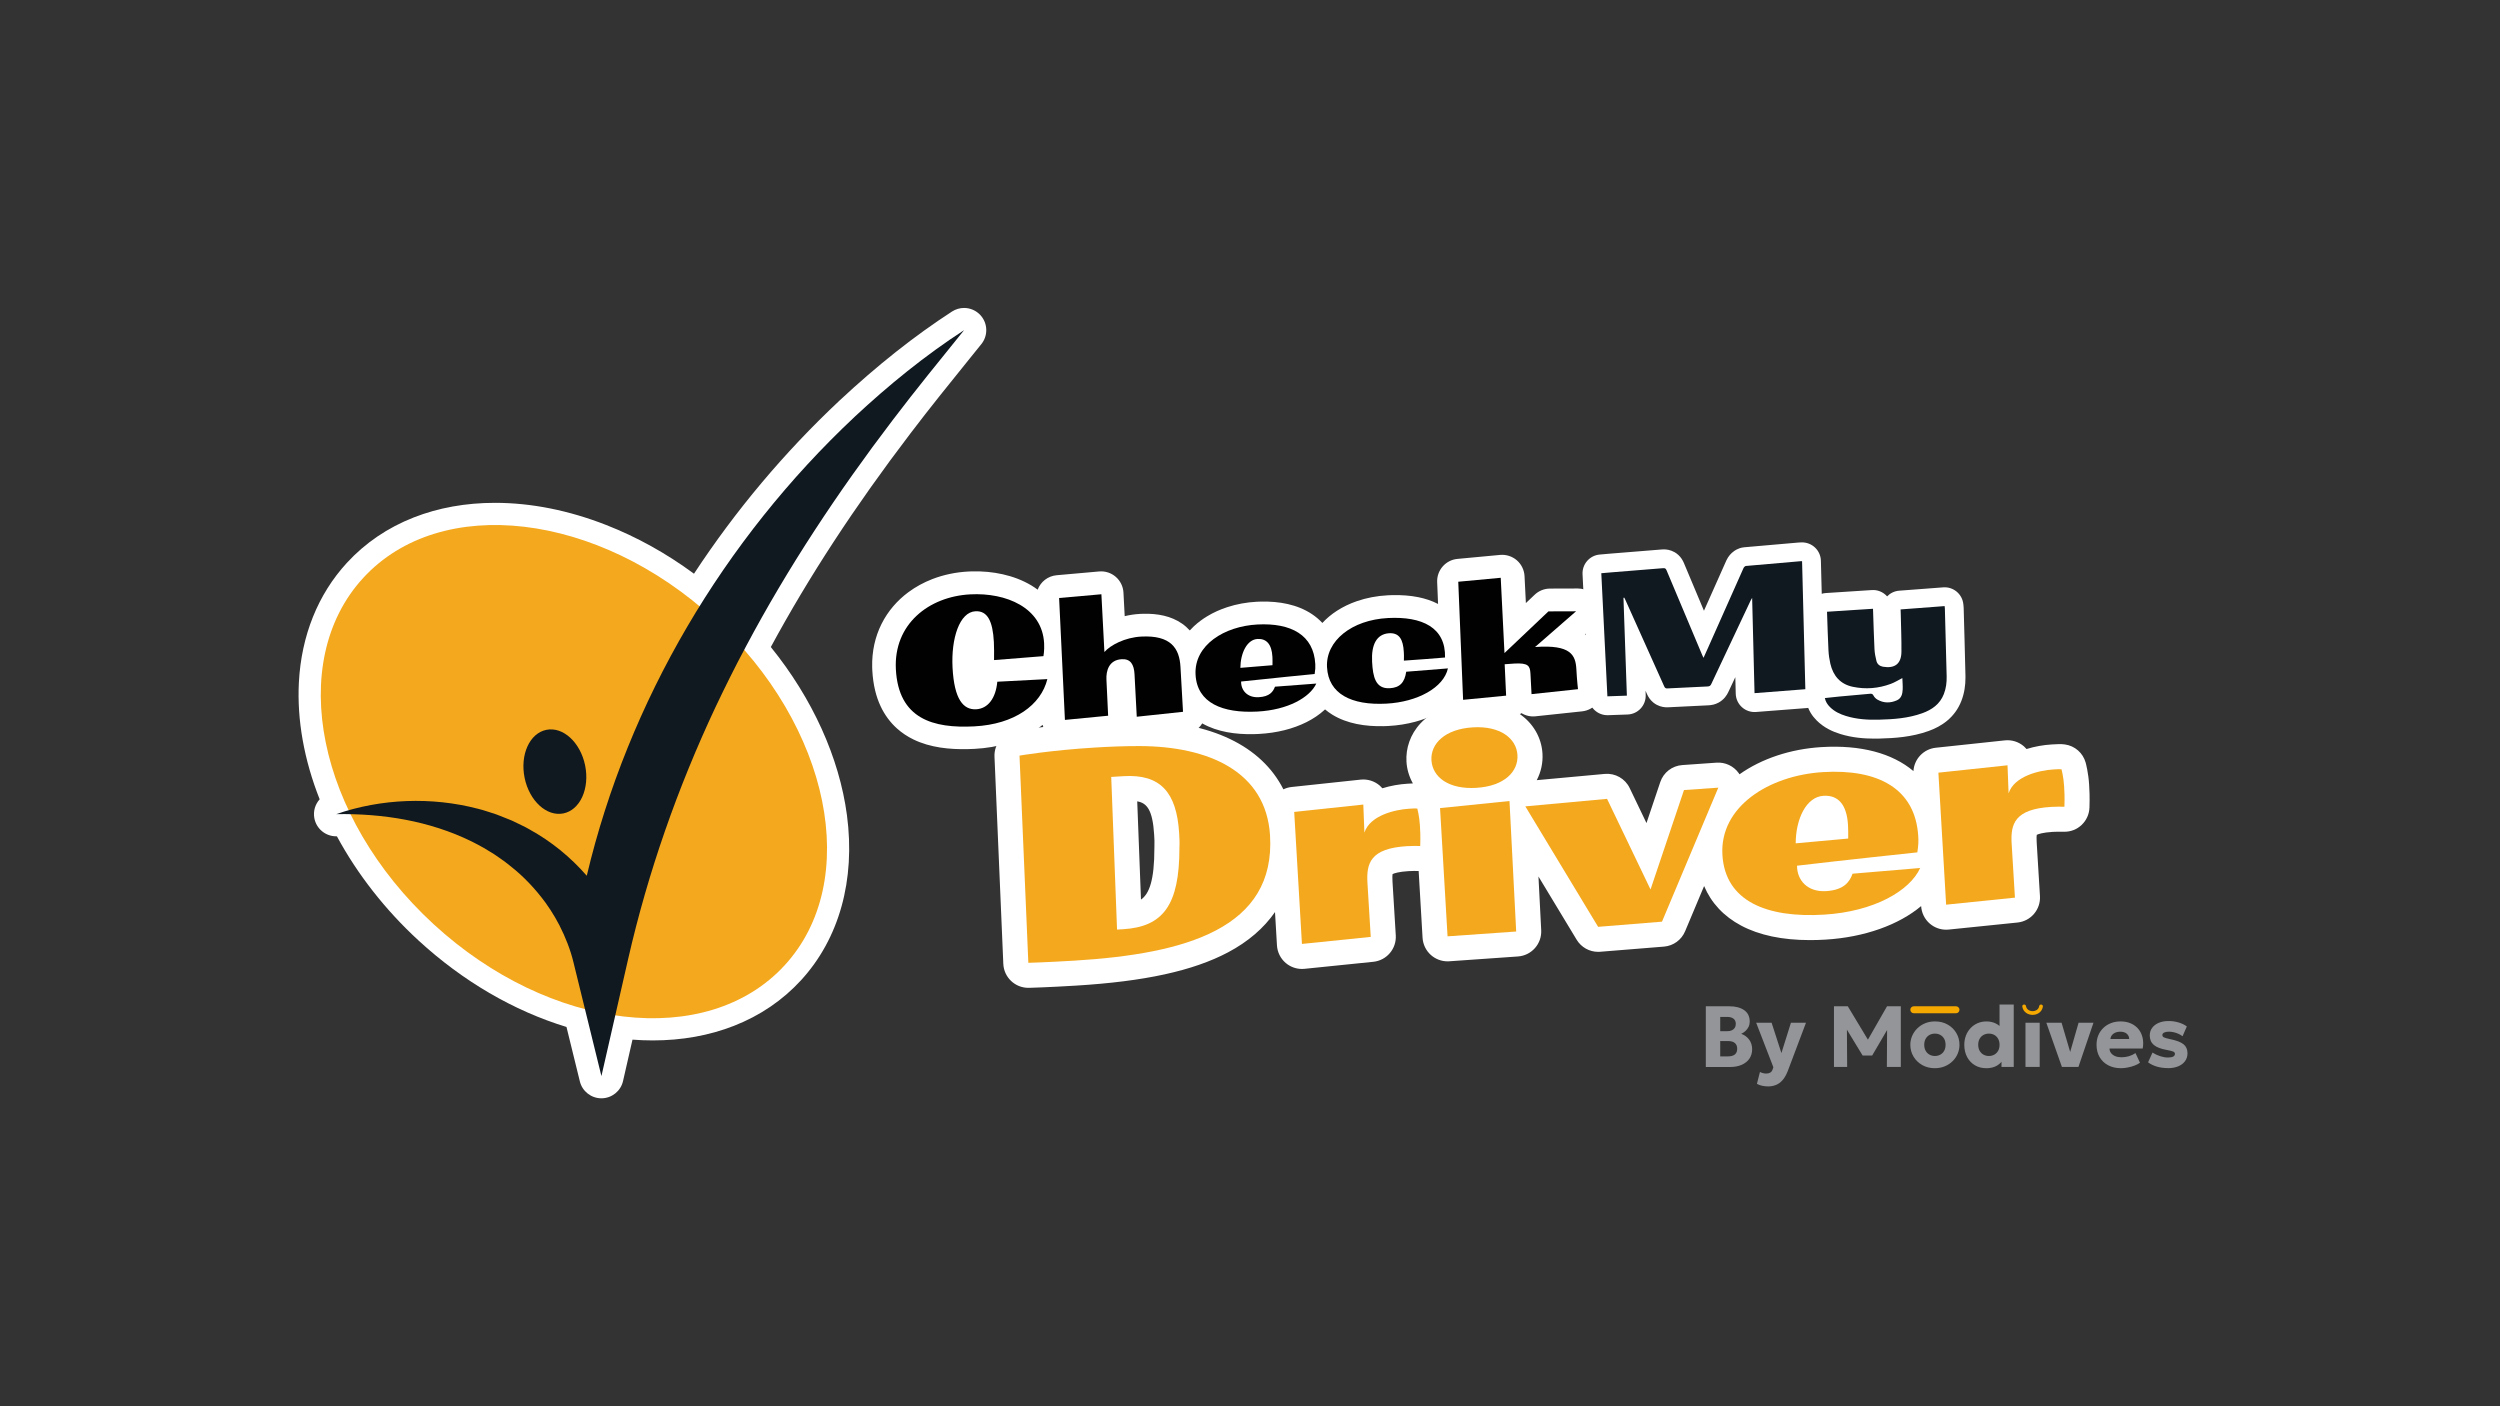
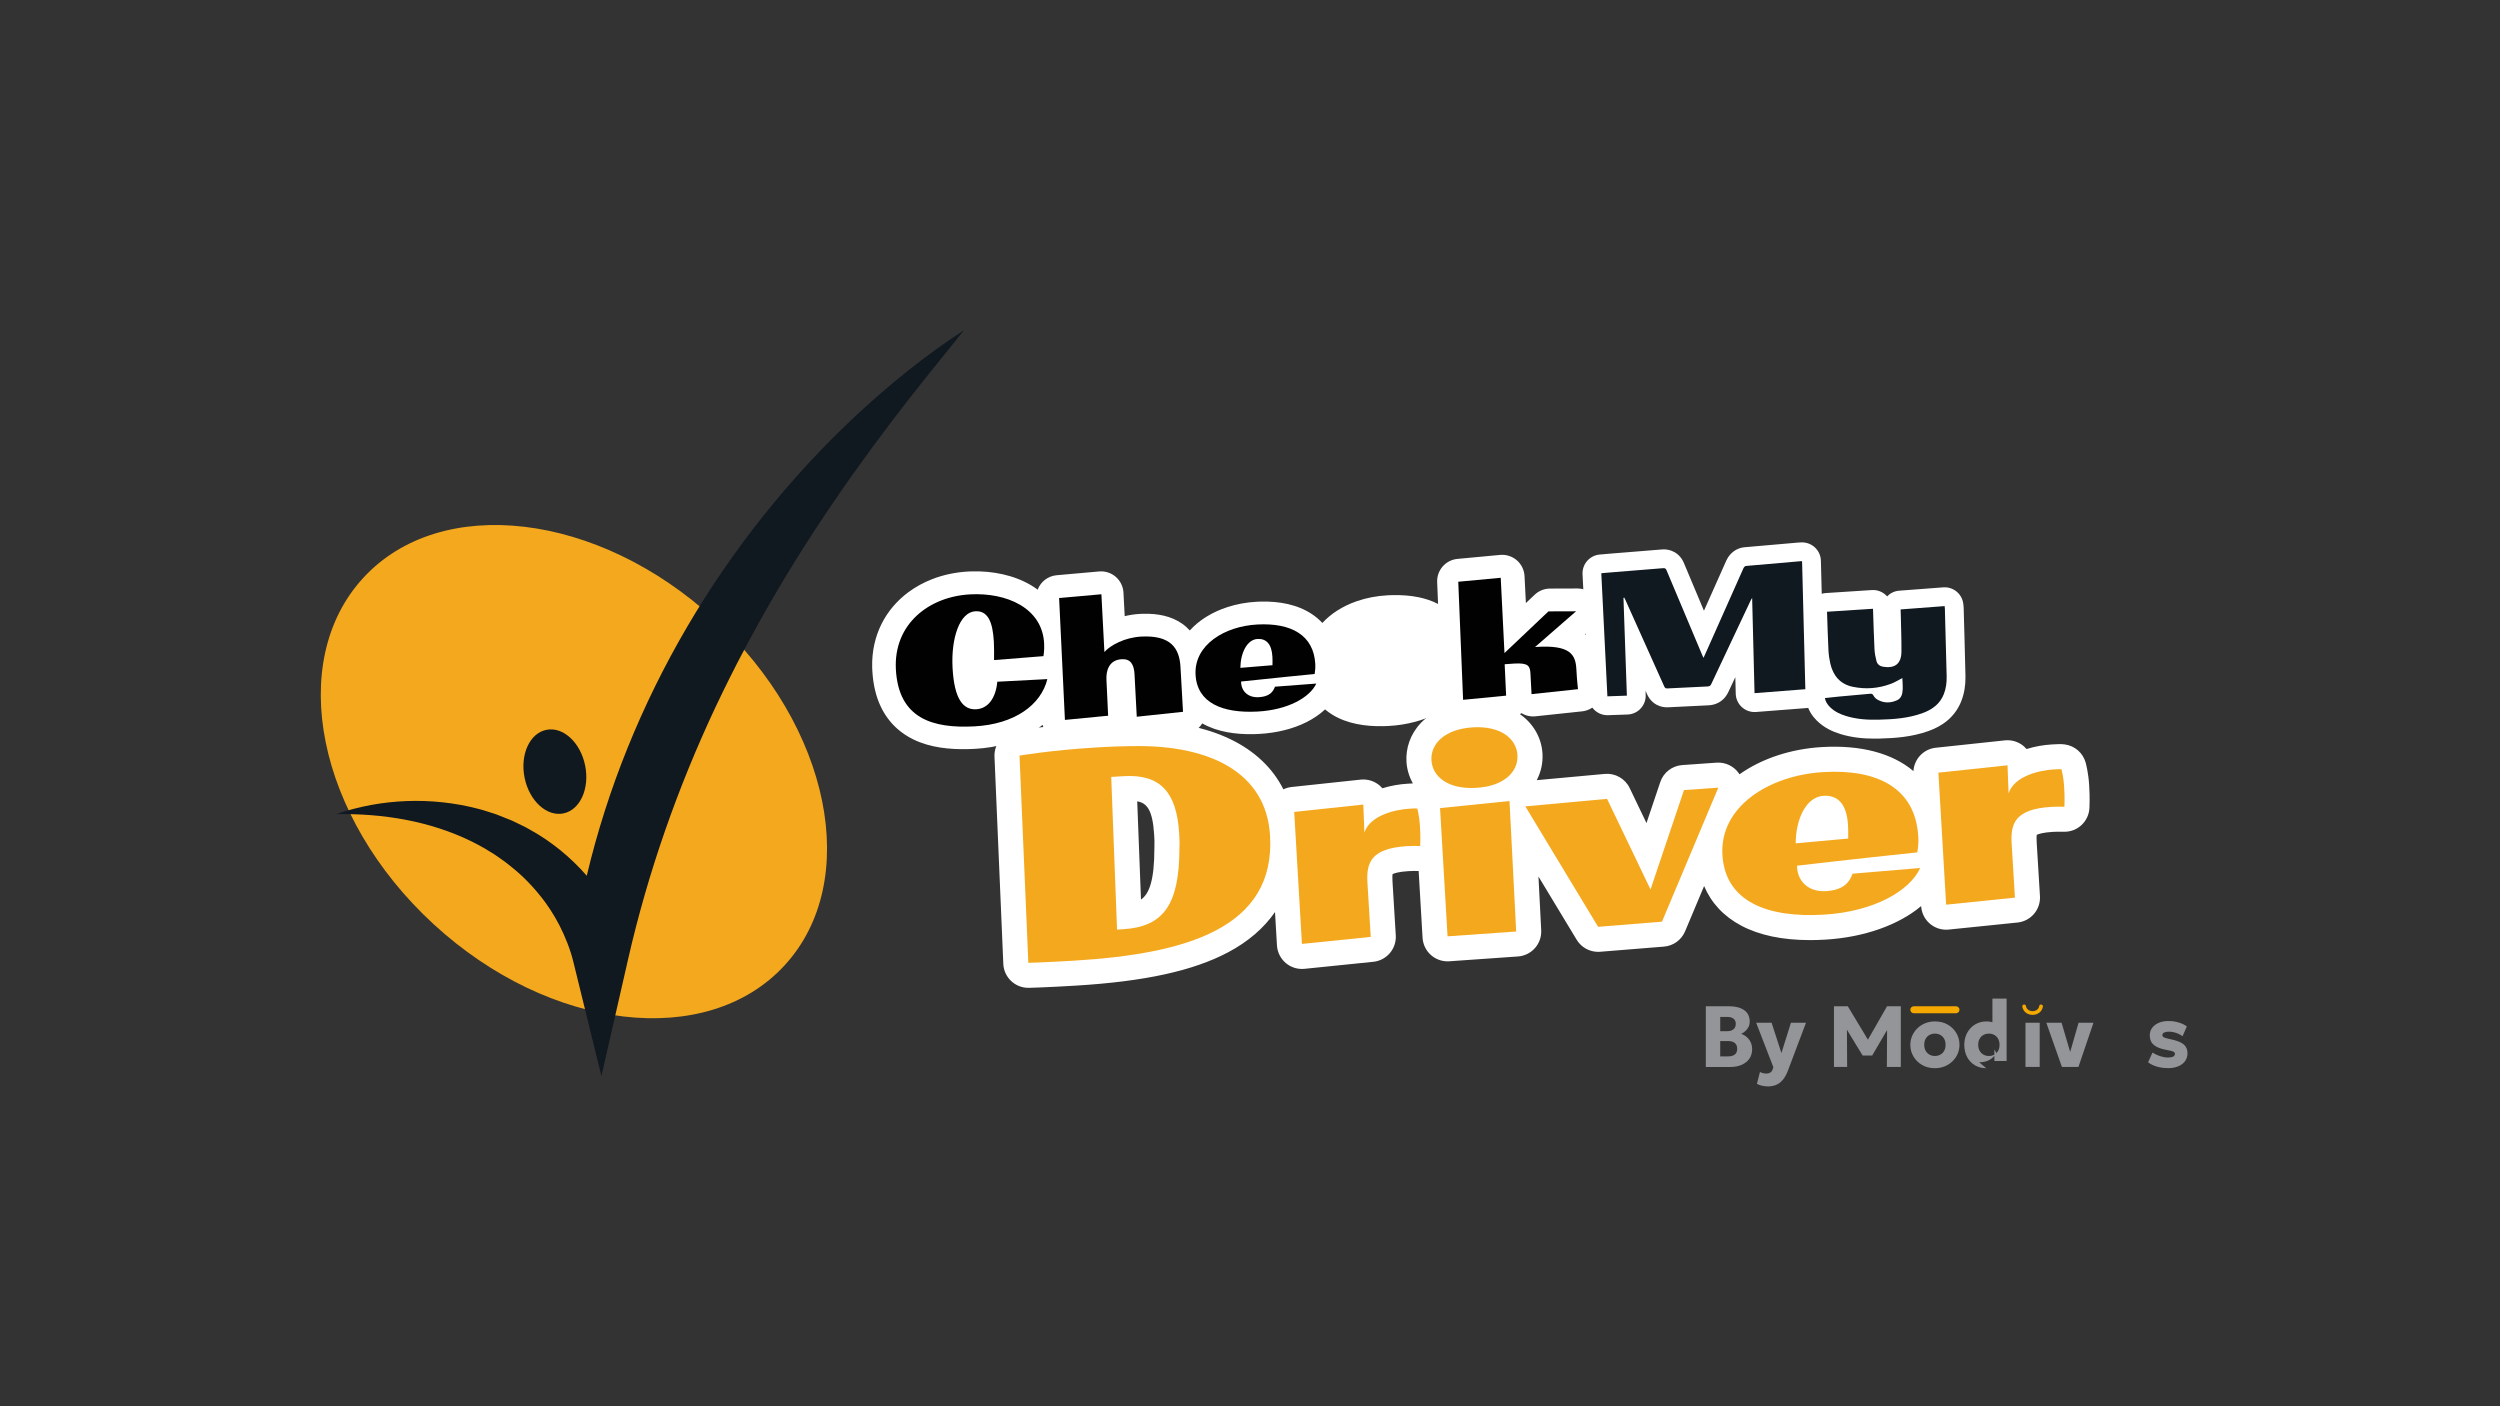
<svg xmlns="http://www.w3.org/2000/svg" viewBox="0 0 1920 1080">
  <rect x="0" y="0" width="1920" height="1080" fill="#333333" stroke="none" />
  <defs>
    <style> .cls-1 { fill: #f4a81d; } .cls-1, .cls-2, .cls-3, .cls-4, .cls-5, .cls-6 { stroke-width: 0px; } .cls-2 { fill: #101820; } .cls-3 { fill: #939598; } .cls-4 { fill: #fff; } .cls-5 { fill: #f5a800; } .cls-6 { fill: #010101; } </style>
  </defs>
  <g id="CheckMy_Text_Outlines" data-name="CheckMy Text Outlines">
    <path class="cls-4" d="M1604.45,602.62c-.55-8.98-2.44-16.1-2.65-16.88-2.03-7.44-8.31-12.95-15.94-14-3.1-.42-5.72-.27-10.09,0-6.3.38-12.96,1.5-19.37,3.51-.62-.73-1.31-1.42-2.04-2.06-4.03-3.48-9.34-5.14-14.62-4.58l-53.08,5.66c-9.42,1.01-16.57,8.68-17.15,17.92-16.2-13.67-40.34-20.26-70.64-18.41-23.74,1.45-45.95,8.85-62.93,20.89-.2-.32-.41-.64-.64-.95-3.89-5.43-10.34-8.45-16.99-7.99l-26.35,1.85c-7.75.55-14.41,5.69-16.88,13.06l-10.59,31.48-12.91-26.91c-3.48-7.25-11.1-11.56-19.1-10.84l-52.25,4.8c3.27-6.27,4.82-13.3,4.39-20.5-.75-12.33-7.3-23.5-17.97-30.63-9.73-6.51-22.43-9.5-36.72-8.62-35.96,2.19-51.01,25.18-49.76,45.62.34,5.67,1.99,11.38,4.92,16.63-1.2.05-2.51.12-4.04.22-6.3.38-12.96,1.5-19.37,3.51-.62-.73-1.31-1.42-2.04-2.06-4.03-3.48-9.33-5.14-14.63-4.58l-53.08,5.66c-2.24.24-4.35.88-6.28,1.8-16.73-33.2-55.65-52.28-110.35-52.47h-.12c-11.18,0-22.31.36-34.99,1.13-35.25,2.15-59.48,6.3-60.49,6.47-9.53,1.65-16.35,10.12-15.94,19.77l6.78,159.12c.44,10.32,8.94,18.42,19.21,18.42.17,0,.34,0,.51,0,.58-.02,14.4-.38,36.03-1.7,52.83-3.22,89.95-11.33,116.8-25.53,15.43-8.16,27.51-18.58,36.11-30.96l1.5,25.58c.31,5.24,2.74,10.12,6.73,13.52,3.5,2.98,7.92,4.59,12.47,4.59.65,0,1.3-.03,1.96-.1l52.85-5.4c10.27-1.05,17.87-10.01,17.24-20.31l-2.52-41.37c-.19-3.2-.07-4.86.06-5.68,1.2-.58,4.59-1.8,12.23-2.27,2.6-.16,5.18-.15,7.8-.11l3,51.28c.3,5.13,2.64,9.93,6.5,13.33,3.52,3.1,8.04,4.79,12.7,4.79.45,0,.9-.02,1.35-.05l52.71-3.7c10.46-.73,18.4-9.7,17.86-20.18l-2.11-41.23,29.35,48.57c3.5,5.79,9.77,9.29,16.46,9.29.51,0,1.03-.02,1.55-.06l49.05-3.96c7.16-.58,13.4-5.1,16.19-11.72l14.62-34.79c5.45,12.92,15.03,23.25,28.45,30.38,13.91,7.4,31.65,11.13,52.85,11.13,3.88,0,7.88-.12,12-.37,29.96-1.82,56.22-11.36,73.38-25.75v.02c.31,5.24,2.74,10.12,6.73,13.52,3.5,2.97,7.92,4.59,12.47,4.59.65,0,1.31-.03,1.96-.1l52.85-5.41c10.27-1.05,17.87-10.01,17.24-20.31l-2.52-41.37c-.19-3.19-.07-4.86.06-5.67,1.2-.58,4.59-1.8,12.24-2.27,2.86-.17,5.63-.15,8.71-.1,10.5.21,19.15-8.08,19.53-18.55.3-8.47-.03-13.98-.26-17.63h0ZM886.59,650.32c-.02.32-.02.64-.02.96,0,25.02-4.02,35.25-10.3,39.61l-2.88-75.45c7.47,1.25,11.85,6.71,13,25.6h0c.2,3.32.36,5.94.2,9.28h0Z" />
    <path class="cls-4" d="M1339.55,420.29h.04s-.04,0-.04,0h0Z" />
    <path class="cls-4" d="M1327.34,531.45h0s0,.01,0,.02v-.02Z" />
-     <path class="cls-4" d="M1395.2,553.27h-.01s0-.02,0-.02l.02.02h0Z" />
    <path class="cls-4" d="M1509.47,519.19v-.02c-.38-17.45-.9-34.86-1.37-52.22v-.16c-.04-.85-.11-1.48-.16-1.89-.05-.42-.07-.63-.08-.75-.74-7.86-7.61-13.65-15.47-13.06-11.32.86-22.45,1.7-33.81,2.56-3.66.28-6.91,1.91-9.28,4.37-1.5-1.69-3.38-3.05-5.57-3.9-2.04-.8-4.2-1.1-6.3-.94-11.83.76-23.45,1.52-35.19,2.28-1.09.07-2.14.27-3.14.56-.22-8.46-.43-16.91-.65-25.38-.1-3.86-1.72-7.49-4.53-10.14-2.81-2.65-6.53-4.06-10.39-3.93-.25,0-.46.01-.77.02-.31,0-.75.02-1.32.07h-.12c-13.86,1.19-27.77,2.36-41.71,3.64-1.48.13-2.7.45-3.72.8-1.78.63-2.98,1.35-3.98,2.03-1.48,1.04-2.49,2.03-3.42,3.12-.47.55-.9,1.13-1.33,1.78-.43.66-.86,1.4-1.28,2.32l-.02.05c-5.76,12.88-11.49,25.77-17.22,38.65-5.15-12.21-10.28-24.42-15.39-36.63h0c-.38-.91-.9-2-1.75-3.28-.64-.95-1.49-2.01-2.6-3.01-.83-.75-1.79-1.47-2.82-2.05-1.55-.89-3.2-1.47-4.64-1.78-1.44-.31-2.67-.38-3.66-.38-.65,0-1.22.03-1.71.08h.04c-13.19,1.09-26.41,2.13-39.66,3.2h0c-2.65.21-5.19.45-7.87.69-7.73.67-13.57,7.36-13.18,15.11,1.57,31.7,3.13,63.24,4.68,94.54.39,7.88,7.05,14,14.93,13.72,5.07-.18,9.83-.34,14.95-.52,7.97-.28,14.21-6.97,13.93-14.94-.04-1.09-.08-2.18-.11-3.27.39.87.78,1.74,1.17,2.61h0c.42.94.99,2.06,1.92,3.34.69.96,1.62,2,2.77,2.97.86.72,1.85,1.38,2.88,1.91,1.54.8,3.12,1.29,4.45,1.54,1.34.26,2.45.31,3.35.31.42,0,.81-.01,1.16-.03h-.04c10.22-.55,20.43-1.06,30.62-1.5h-.02c1.07-.05,2.39-.17,3.97-.57,1.18-.3,2.5-.78,3.8-1.48,1.97-1.04,3.77-2.59,5-4.09,1.25-1.51,2-2.91,2.54-4.05,1.79-3.81,3.59-7.62,5.38-11.43.11,4.23.21,8.46.32,12.7.1,3.97,1.82,7.7,4.76,10.36s6.84,3.98,10.79,3.68c13.2-1.02,26.06-2.02,39.02-3.02.37-.03.72-.08,1.08-.14.53,1.32,1.14,2.56,1.81,3.7,1.43,2.41,3.09,4.36,4.68,5.96,2.84,2.84,5.98,5.03,9.09,6.69,3.12,1.67,6.2,2.83,9.1,3.73,9.05,2.8,17.91,3.54,26.18,3.55,1.27,0,2.53-.02,3.78-.05,5.87-.15,12-.43,18.33-1.25,6.33-.82,12.88-2.18,19.47-4.55,4.87-1.75,9.85-4.21,14.39-8.01,2.26-1.89,4.39-4.13,6.23-6.67,1.84-2.54,3.4-5.39,4.58-8.45,2.36-6.09,3.14-12.17,3.13-17.75,0-.43,0-.87-.01-1.3h0ZM1462.7,551.06h0s0,0,0,0h-.02s0,0,0,0Z" />
    <path class="cls-4" d="M803.93,521.48c-4.91,19.91-25.28,34.83-56.32,36.45-31.78,1.66-58.53-5.72-60.53-44.04-1.82-34.75,25.35-56.13,57.44-57.81,27.62-1.45,55.49,10.2,56.93,37.82.29,5.49-.53,9.86-.53,9.86l-38.11,3.04c.06-4.47.06-10.28-.14-13.99-.83-15.89-4.84-24.17-14.19-23.68-12.33.65-18.86,20.94-17.68,43.52,1.29,24.65,8.41,32.62,18.21,32.11,9.21-.48,15.18-8.69,16.31-21.26l38.61-2.02h0Z" />
    <path class="cls-4" d="M871.2,517.96c-.42-8.02-3.17-12.19-9.85-11.84-9.95.52-12.19,8.98-11.83,15.81.33,6.24,1.31,27.78,1.31,27.78l-33.34,3.23-4.48-94.03,32.61-2.9,2.33,44.55c4.64-5.31,15.79-11.25,28.42-11.91,22.72-1.19,29.51,8.88,30.27,23.58.45,8.61,1.95,34.45,1.95,34.45l-35.69,3.8-1.7-32.53h0Z" />
    <path class="cls-4" d="M1011.39,524.91c-4.95,10.69-21.87,20.36-45.48,21.59-26.88,1.41-46.52-6.65-47.66-28.48-1.2-22.87,22.32-37.36,47.72-38.69,25.99-1.36,43.46,8.15,44.64,30.57.12,2.38.07,4.17-.5,7.62,0,0-36.45,3.55-56.73,5.8-.09,6.86,4.83,12.56,13.59,12.1,8.32-.44,11.1-4.15,12.53-8.1l31.89-2.42h0ZM952.83,512.79l24.76-2.04c.07-1.49.03-5.07-.04-6.4-.51-9.8-4.61-14.2-11.45-13.85-8.17.43-13.13,10.81-13.28,22.29h0Z" />
    <path class="cls-4" d="M1112.94,513.19c-3.25,14.76-23.36,25.94-47.57,27.21-26.88,1.41-44.62-7.49-45.7-28.13-1.07-20.35,19.09-36.45,47.01-37.91,26.43-1.38,44.61,7.34,44.04,30.46-8.3.73-22.84,1.79-31.74,2.41.12-3.43.04-4.92-.05-6.55-.51-9.8-3.48-15.16-11.63-14.58-9.34.79-13.54,8.75-12.85,21.97.61,11.59,2.59,21.01,13.58,20.44,7.87-.41,11.53-4.48,12.74-12.73l32.18-2.58h0Z" />
-     <path class="cls-4" d="M1176.58,517.16c-.31-5.94-1.77-8.25-12.32-7.69-1.34.07-4.89.41-7.57.55.41,7.72.73,16.79,1.12,24.21l-33.19,3.23-3.73-91.09,32.75-3.06,2.89,58.08,33.91-32.15,21.29-.07-31.62,27.57c27.74-2.05,31.3,6.25,31.88,17.24.45,8.61,1.25,15.28,1.25,15.28l-35.84,3.81-.83-15.89h0Z" />
    <path class="cls-4" d="M1230.33,527.2h0c-.02-.19-.74-6.38-1.15-14.14-.09-1.65-.23-3.43-.52-5.37-.26-1.69-.63-3.51-1.21-5.42-.51-1.68-1.18-3.43-2.08-5.2-1.56-3.09-3.87-6.21-6.77-8.75-.44-.39-.91-.76-1.38-1.13l5.83-5.08c5.4-4.71,7.32-12.32,4.79-19.02-2.53-6.7-8.99-11.16-16.15-11.13l-21.29.07c-4.4.02-8.58,1.69-11.77,4.72l-6.76,6.41-1.03-20.71c-.23-4.65-2.39-9.09-5.91-12.14-3.52-3.05-8.22-4.56-12.86-4.13l-32.75,3.06c-9.09.85-15.96,8.7-15.58,17.83l.69,16.77c-4.76-2.46-9.82-4.1-15.01-5.17-6.45-1.31-13.14-1.76-20.08-1.61-1.18.03-2.35.07-3.54.13-8.39.44-16.38,1.97-23.74,4.51-5.53,1.91-10.71,4.4-15.43,7.46-4.07,2.64-7.79,5.74-11.07,9.27-2.38-2.55-5.03-4.79-7.86-6.69-5.71-3.83-12.06-6.31-18.66-7.82-6.61-1.5-13.52-2.05-20.69-1.89-1.08.02-2.16.07-3.25.12-7.73.41-15.32,1.79-22.53,4.14-5.41,1.76-10.6,4.08-15.45,7.01-3.63,2.2-7.08,4.74-10.23,7.69-1.09,1.01-2.14,2.08-3.15,3.2-1.75-1.93-3.73-3.71-5.92-5.23-4.18-2.93-8.96-4.92-13.94-6.1-5-1.18-10.23-1.61-15.83-1.48-.85.02-1.7.05-2.56.1-4.11.22-8.03.84-11.73,1.73l-.95-18.1c-.24-4.65-2.38-9.03-5.9-12.09-3.52-3.06-8.15-4.56-12.8-4.14l-32.61,2.9c-6.79.6-12.32,5.08-14.57,11.09-1.55-1.14-3.14-2.23-4.77-3.21-6.86-4.11-14.33-6.87-22-8.6-7.68-1.73-15.58-2.43-23.47-2.25-1.02.02-2.04.06-3.06.12-9.62.51-18.98,2.46-27.72,5.85-6.55,2.55-12.74,5.91-18.38,10.1-8.44,6.28-15.62,14.48-20.52,24.31-4.92,9.81-7.48,21.18-7.18,33.26.02.79.05,1.57.09,2.36.29,5.49,1.01,10.66,2.19,15.55,1.04,4.28,2.44,8.33,4.23,12.12,3.11,6.63,7.43,12.43,12.56,17.01,3.84,3.45,8.1,6.22,12.52,8.37,6.64,3.24,13.62,5.14,20.64,6.24,7.03,1.09,14.15,1.38,21.3,1.22,1.72-.04,3.44-.11,5.16-.2,9.03-.47,17.51-1.92,25.32-4.31,10.21-3.12,19.33-7.85,26.89-14.12.8,3.57,2.7,6.82,5.51,9.25,3.57,3.09,8.21,4.57,12.91,4.11l33.34-3.23c3.37-.33,6.42-1.62,8.92-3.58.12.11.22.22.34.32,3.59,3.06,8.28,4.52,12.98,4.01l35.69-3.8c5.54-.59,10.19-3.76,12.88-8.21,5.92,3.37,12.31,5.45,18.92,6.72,6.66,1.26,13.58,1.7,20.74,1.54,1.28-.03,2.56-.08,3.85-.15,13.94-.74,26.28-3.93,36.55-9.05,5.13-2.58,9.76-5.65,13.78-9.33.17-.15.33-.31.49-.47,1.79,1.52,3.69,2.89,5.67,4.1,5.74,3.51,12.05,5.74,18.63,7.1,6.59,1.35,13.5,1.84,20.74,1.68,1.19-.03,2.39-.07,3.6-.14,7.25-.38,14.23-1.5,20.82-3.29,4.94-1.35,9.65-3.08,14.08-5.2,2.74-1.32,5.36-2.79,7.86-4.43,1.01,2.18,2.46,4.15,4.31,5.76,3.56,3.1,8.25,4.61,12.96,4.15l33.19-3.23c3.4-.33,6.48-1.64,8.99-3.63,3.2,1.96,6.98,2.84,10.76,2.44l35.84-3.81c4.57-.49,8.76-2.79,11.63-6.38,2.86-3.59,4.17-8.19,3.63-12.75h-.02ZM747.57,451.96h-.03.03ZM1193.57,514.04s0-.08-.01-.11c.16.02.33.04.48.06l-.47.05h0ZM1163.36,492.29h0,0ZM965.21,473.33h-.02.02Z" />
  </g>
  <g id="CheckMy_Text" data-name="CheckMy Text">
    <g>
      <path class="cls-1" d="M975.39,641.68c4.33,71.13-64.4,90.86-150.28,96.09-21.53,1.31-35.35,1.67-35.35,1.67l-6.78-159.13s23.79-4.12,58.38-6.23c10.89-.66,22.03-1.1,33.93-1.1,52.7.19,97.09,19.34,100.1,68.69h0ZM905.59,639.87c-1.92-31.45-14.43-45.5-42.73-43.77l-9.44.58,4.47,117.25,4.6-.28c30.72-1.87,43.31-18.42,43.31-62.37.22-4.38.01-7.77-.21-11.4Z" />
      <path class="cls-1" d="M1052.74,719.53l-52.85,5.41-5.94-101.38,53.08-5.66.83,21.56c4.28-13.37,23.93-17.73,34.33-18.36,3.39-.21,5.08-.31,6.31-.14,0,0,1.56,5.73,2,12.99.21,3.39.5,8.23.23,15.77-3.16-.05-6.56-.09-10.19.13-28.06,1.71-31.26,13.08-30.33,28.32l2.52,41.37h0Z" />
      <path class="cls-1" d="M1133.91,605.07c-21.53,1.31-33.78-8.38-34.56-21.21-.76-12.58,10.2-23.93,31.73-25.25,21.29-1.3,33.55,8.64,34.32,21.22.78,12.82-10.2,23.93-31.49,25.23h0ZM1159.29,615.18l5.14,100.22-52.71,3.7-5.76-98.48,53.34-5.44h0Z" />
      <path class="cls-1" d="M1171.44,619.29l62.78-5.77,33.38,69.6,25.7-76.35,26.36-1.85-43.26,102.92-49.05,3.96-55.9-92.51h0Z" />
      <path class="cls-1" d="M1474.7,666.62c-7.92,17.48-35.35,33.48-73.82,35.82-43.79,2.67-75.9-10.19-78.06-45.75-2.27-37.26,35.85-61.19,77.22-63.71,42.34-2.58,70.95,12.67,73.17,49.21.24,3.87.17,6.79-.7,12.43,0,0-59.35,6.29-92.38,10.24-.05,11.17,8.04,20.39,22.32,19.52,13.55-.83,18.03-6.93,20.31-13.38l51.94-4.38h0ZM1379.09,647.68l40.33-3.67c.09-2.43-.02-8.26-.15-10.43-.97-15.97-7.72-23.08-18.85-22.4-13.3.81-21.25,17.81-21.33,36.51h0Z" />
      <path class="cls-1" d="M1547.48,689.38l-52.85,5.41-5.94-101.38,53.08-5.66.83,21.56c4.28-13.37,23.93-17.73,34.33-18.36,3.39-.21,5.08-.31,6.3-.14,0,0,1.57,5.73,2.01,12.99.21,3.39.5,8.23.23,15.77-3.16-.05-6.56-.09-10.19.13-28.07,1.71-31.25,13.07-30.33,28.32l2.52,41.37h0Z" />
      <path class="cls-2" d="M1246.82,459.14c.87,24.93,1.74,49.84,2.62,75.12-5.12.18-9.88.34-14.96.52-1.55-31.29-3.11-62.84-4.68-94.54,2.76-.24,5.27-.48,7.78-.68,13.23-1.07,26.46-2.11,39.69-3.2,1.39-.12,2.05.22,2.63,1.61,9.13,21.83,18.34,43.63,27.53,65.43.2.47.44.92.87,1.82,1.18-2.61,2.21-4.87,3.22-7.14,9.16-20.61,18.29-41.22,27.5-61.8.31-.69,1.18-1.56,1.85-1.62,13.88-1.27,27.77-2.44,41.66-3.63.39-.03.78-.03,1.46-.05.83,32.77,1.67,65.43,2.51,98.34-12.96,1.01-25.83,2-39.02,3.02-.61-24.31-1.22-48.43-1.84-73.2-.59,1.04-.92,1.56-1.18,2.1-10.08,21.35-20.17,42.7-30.2,64.08-.63,1.36-1.37,1.82-2.82,1.88-10.27.44-20.52.95-30.78,1.5-1.32.07-1.95-.23-2.53-1.51-9.95-22.27-19.97-44.52-29.98-66.77-.22-.48-.46-.93-.69-1.4-.21.03-.42.06-.63.09v.02s.01,0,.01,0Z" />
      <path class="cls-2" d="M1438.47,467.56c.04,1.02.06,1.8.09,2.59.33,9.45.57,18.91,1.04,28.35.16,3.09.75,6.2,1.52,9.2.62,2.41,2.56,3.94,5.03,4.35,9.01,1.5,14.04-2.19,14.15-11.41.1-9.79-.33-19.58-.53-29.37-.02-.99-.07-1.97-.11-3.23,11.37-.86,22.5-1.7,33.82-2.56.07.72.16,1.29.18,1.86.48,17.38.99,34.76,1.37,52.14.1,4.6-.45,9.17-2.14,13.52-3.01,7.76-9.13,12.07-16.62,14.76-10.75,3.87-21.99,4.67-33.28,4.95-8.56.22-17.06-.29-25.32-2.85-4.58-1.42-8.83-3.41-12.26-6.85-1.91-1.9-3.36-4.08-3.93-6.9,3.78-.4,7.41-.83,11.05-1.17,7.84-.72,15.68-1.39,23.52-2.12,1.29-.12,2.12,0,2.81,1.4.62,1.24,1.8,2.39,3.01,3.08,4.84,2.8,9.95,2.76,14.96.53,3.52-1.57,4.28-4.95,4.43-8.36.12-2.91-.16-5.84-.26-8.72-2.97,1.52-5.79,3.31-8.85,4.45-9.52,3.54-19.38,4.35-29.31,2.24-9.56-2.04-14.98-8.46-17.14-17.72-.78-3.35-1.27-6.82-1.44-10.25-.48-9.31-.72-18.64-1.05-27.96-.02-.46-.03-.92-.06-1.69,11.79-.76,23.45-1.52,35.32-2.29h0s0,0,0,0Z" />
      <path class="cls-6" d="M804.37,521.56c-4.89,19.83-25.17,34.68-56.07,36.29-31.64,1.66-58.27-5.7-60.27-43.84-1.81-34.6,25.24-55.88,57.18-57.55,27.5-1.44,55.24,10.16,56.68,37.65.29,5.47-.52,9.81-.52,9.81l-37.94,3.02c.06-4.45.06-10.23-.14-13.93-.83-15.82-4.82-24.06-14.13-23.57-12.27.64-18.78,20.85-17.6,43.32,1.29,24.54,8.37,32.48,18.13,31.96,9.17-.48,15.11-8.65,16.24-21.16l38.44-2.01h0Z" />
      <path class="cls-6" d="M871.34,518.06c-.42-7.98-3.16-12.14-9.81-11.79-9.91.52-12.14,8.94-11.78,15.74.33,6.21,1.3,27.66,1.3,27.66l-33.19,3.22-4.46-93.62,32.47-2.88,2.32,44.36c4.61-5.28,15.72-11.2,28.29-11.86,22.62-1.18,29.38,8.84,30.14,23.48.45,8.57,1.94,34.29,1.94,34.29l-35.53,3.79-1.7-32.38h0Z" />
      <path class="cls-6" d="M1010.92,524.98c-4.93,10.64-21.77,20.27-45.28,21.5-26.76,1.4-46.31-6.62-47.45-28.36-1.19-22.77,22.22-37.19,47.51-38.51,25.88-1.36,43.27,8.11,44.44,30.44.12,2.37.07,4.15-.49,7.59,0,0-36.29,3.53-56.48,5.77-.09,6.83,4.81,12.5,13.53,12.04,8.28-.43,11.05-4.14,12.48-8.07l31.75-2.4h0ZM952.61,512.91l24.65-2.03c.07-1.49.03-5.04-.04-6.37-.51-9.76-4.59-14.14-11.4-13.79-8.13.43-13.08,10.77-13.22,22.19h0Z" />
-       <path class="cls-6" d="M1112.01,513.31c-3.23,14.7-23.26,25.83-47.36,27.09-26.76,1.4-44.43-7.46-45.5-28.01-1.06-20.26,19-36.28,46.8-37.74,26.32-1.38,44.42,7.31,43.84,30.32-8.26.73-22.74,1.78-31.6,2.4.12-3.41.04-4.89-.05-6.52-.51-9.76-3.46-15.09-11.58-14.51-9.3.78-13.48,8.71-12.79,21.87.6,11.54,2.58,20.92,13.52,20.35,7.84-.41,11.48-4.46,12.68-12.67l32.04-2.56h0Z" />
      <path class="cls-6" d="M1175.38,517.26c-.31-5.92-1.76-8.21-12.26-7.66-1.33.07-4.87.4-7.53.54.4,7.69.73,16.71,1.11,24.11l-33.04,3.21-3.71-90.69,32.61-3.04,2.88,57.82,33.76-32.01,21.2-.07-31.48,27.44c27.62-2.04,31.16,6.23,31.74,17.17.45,8.58,1.24,15.21,1.24,15.21l-35.68,3.8-.83-15.82h0Z" />
    </g>
  </g>
  <g id="By_Modives" data-name="By Modives">
    <g>
      <path class="cls-3" d="M1310.07,819.47v-46.65h18.06c4.75,0,8.55,1,11.4,2.98,2.84,1.99,4.26,4.94,4.26,8.85,0,1.42-.29,2.73-.87,3.93-.58,1.2-1.36,2.26-2.35,3.18-.99.92-2.09,1.66-3.32,2.22,2.51.89,4.54,2.37,6.08,4.43,1.54,2.07,2.32,4.52,2.32,7.36s-.7,5.19-2.08,7.23c-1.39,2.04-3.36,3.63-5.91,4.76-2.55,1.13-5.59,1.7-9.1,1.7h-18.49ZM1321.13,791.95h5.5c1.33,0,2.48-.22,3.43-.67.95-.44,1.7-1.09,2.23-1.93.53-.84.8-1.85.8-3.03,0-1.71-.57-3.03-1.72-3.95-1.14-.92-2.78-1.38-4.91-1.38h-5.33v10.96ZM1321.13,811.31h5.83c2.4,0,4.2-.49,5.4-1.47,1.2-.98,1.8-2.44,1.8-4.4s-.58-3.31-1.73-4.35c-1.16-1.03-2.85-1.55-5.1-1.55h-6.2v11.76Z" />
      <path class="cls-3" d="M1358.01,834.37c-1.56,0-3.08-.16-4.57-.47-1.49-.31-2.87-.81-4.13-1.5l2.33-9.13c.73.38,1.53.68,2.4.9.87.22,1.68.33,2.43.33,1.22,0,2.26-.26,3.11-.77.85-.51,1.47-1.36,1.85-2.53l.5-1.6-13.19-34.12h11.86l7.53,23.29,7.3-23.29h11.56l-14.09,37.35c-1.16,2.89-2.49,5.17-4.01,6.85-1.52,1.68-3.2,2.88-5.05,3.6-1.84.72-3.79,1.08-5.83,1.08Z" />
      <path class="cls-3" d="M1408.49,819.38v-46.57h10.61l17.7,29.37-4.39.03,16.83-29.4h10.58v46.57h-10.71l.2-32.46,1.96.73-13.44,22.98h-7.35l-13.97-22.98,1.9-.73.2,32.46h-10.11Z" />
      <path class="cls-3" d="M1486.02,820.38c-3.7,0-6.97-.81-9.81-2.45-2.84-1.63-5.06-3.81-6.67-6.54-1.61-2.73-2.41-5.72-2.41-8.98,0-2.37.46-4.64,1.38-6.8.92-2.16,2.22-4.08,3.91-5.75,1.69-1.67,3.68-2.99,5.99-3.96,2.31-.96,4.84-1.45,7.62-1.45,3.7,0,6.97.81,9.81,2.44,2.84,1.63,5.06,3.81,6.65,6.54,1.6,2.73,2.39,5.72,2.39,8.98,0,2.37-.45,4.64-1.36,6.8-.91,2.16-2.21,4.07-3.89,5.74-1.69,1.66-3.68,2.98-5.99,3.96-2.31.98-4.85,1.46-7.62,1.46ZM1486.02,811c1.55,0,2.95-.35,4.19-1.05,1.24-.7,2.22-1.69,2.93-2.98.71-1.29,1.06-2.8,1.06-4.56s-.35-3.27-1.05-4.56c-.7-1.29-1.67-2.28-2.91-2.98-1.24-.7-2.65-1.05-4.22-1.05s-2.98.35-4.22,1.05c-1.24.7-2.22,1.69-2.93,2.98-.71,1.29-1.06,2.81-1.06,4.56s.36,3.27,1.08,4.56c.72,1.29,1.7,2.28,2.94,2.98,1.24.7,2.64,1.05,4.19,1.05Z" />
-       <path class="cls-3" d="M1525.44,820.38c-3.24,0-6.13-.74-8.66-2.23-2.54-1.49-4.54-3.58-6-6.29-1.46-2.71-2.2-5.85-2.2-9.45,0-2.55.42-4.91,1.25-7.08.83-2.17,2.01-4.07,3.54-5.7,1.53-1.63,3.33-2.9,5.41-3.81,2.07-.91,4.36-1.36,6.87-1.36s4.93.51,7.02,1.53c2.08,1.02,3.9,2.54,5.46,4.56l-2.49,2.49v-21.55h10.91v47.9h-9.41v-8.81l1.5,2.46c-.98,2.17-2.61,3.94-4.89,5.31-2.28,1.36-5.04,2.05-8.28,2.05ZM1527.47,811c1.55,0,2.95-.35,4.19-1.05,1.24-.7,2.22-1.69,2.93-2.98.71-1.29,1.06-2.8,1.06-4.56s-.36-3.27-1.06-4.56c-.71-1.29-1.68-2.28-2.91-2.98-1.23-.7-2.63-1.05-4.21-1.05s-2.98.35-4.22,1.05c-1.24.7-2.22,1.69-2.93,2.98-.71,1.29-1.06,2.81-1.06,4.56s.36,3.27,1.08,4.56c.72,1.29,1.7,2.28,2.94,2.98,1.24.7,2.64,1.05,4.19,1.05Z" />
+       <path class="cls-3" d="M1525.44,820.38c-3.24,0-6.13-.74-8.66-2.23-2.54-1.49-4.54-3.58-6-6.29-1.46-2.71-2.2-5.85-2.2-9.45,0-2.55.42-4.91,1.25-7.08.83-2.17,2.01-4.07,3.54-5.7,1.53-1.63,3.33-2.9,5.41-3.81,2.07-.91,4.36-1.36,6.87-1.36s4.93.51,7.02,1.53l-2.49,2.49v-21.55h10.91v47.9h-9.41v-8.81l1.5,2.46c-.98,2.17-2.61,3.94-4.89,5.31-2.28,1.36-5.04,2.05-8.28,2.05ZM1527.47,811c1.55,0,2.95-.35,4.19-1.05,1.24-.7,2.22-1.69,2.93-2.98.71-1.29,1.06-2.8,1.06-4.56s-.36-3.27-1.06-4.56c-.71-1.29-1.68-2.28-2.91-2.98-1.23-.7-2.63-1.05-4.21-1.05s-2.98.35-4.22,1.05c-1.24.7-2.22,1.69-2.93,2.98-.71,1.29-1.06,2.81-1.06,4.56s.36,3.27,1.08,4.56c.72,1.29,1.7,2.28,2.94,2.98,1.24.7,2.64,1.05,4.19,1.05Z" />
      <rect class="cls-3" x="1555.57" y="785.46" width="10.91" height="33.93" />
      <path class="cls-3" d="M1583.54,819.38l-11.97-33.93h11.71l7.22,24.51h-1.2l7.05-24.51h11.44l-11.54,33.93h-12.71Z" />
-       <path class="cls-3" d="M1628.91,820.38c-3.73,0-7-.75-9.83-2.25s-5.02-3.59-6.59-6.29c-1.56-2.69-2.35-5.85-2.35-9.46,0-2.62.45-5.02,1.36-7.22.91-2.2,2.2-4.09,3.86-5.69,1.66-1.6,3.62-2.83,5.87-3.71,2.25-.88,4.73-1.31,7.43-1.31,2.97,0,5.62.53,7.95,1.58,2.33,1.05,4.25,2.52,5.77,4.39,1.52,1.87,2.57,4.08,3.14,6.62.58,2.54.6,5.29.07,8.26h-25.48c.02,1.33.42,2.49,1.2,3.49.78,1,1.84,1.78,3.19,2.35,1.35.57,2.93.85,4.72.85,2,0,3.89-.26,5.69-.78,1.8-.52,3.51-1.33,5.16-2.41l3.43,7.38c-1.04.8-2.39,1.51-4.04,2.15-1.65.63-3.4,1.13-5.26,1.5-1.85.37-3.62.55-5.3.55ZM1620.79,797.96h14.44c-.04-1.71-.68-3.07-1.9-4.09-1.22-1.02-2.87-1.53-4.96-1.53s-3.85.51-5.24,1.53c-1.39,1.02-2.17,2.38-2.35,4.09Z" />
      <path class="cls-3" d="M1665.1,820.31c-3.15,0-6.03-.39-8.63-1.16-2.61-.78-4.85-1.87-6.74-3.29l3.39-7.48c1.84,1.18,3.81,2.1,5.92,2.78,2.11.68,4.1,1.01,5.99,1.01,1.73,0,3.05-.24,3.96-.71.91-.48,1.36-1.17,1.36-2.08,0-.8-.42-1.39-1.25-1.76s-2.46-.79-4.87-1.23c-4.57-.78-7.91-2.05-10.03-3.82-2.12-1.77-3.18-4.22-3.18-7.35,0-2.22.61-4.16,1.83-5.82,1.22-1.66,2.91-2.95,5.07-3.87,2.16-.92,4.65-1.38,7.47-1.38s5.35.37,7.8,1.1c2.45.73,4.55,1.75,6.3,3.06l-3.29,7.52c-.91-.71-1.96-1.33-3.14-1.86-1.19-.53-2.41-.94-3.68-1.23-1.26-.29-2.49-.43-3.69-.43-1.49,0-2.69.23-3.61.68-.92.45-1.38,1.08-1.38,1.88s.4,1.43,1.2,1.83c.8.4,2.39.85,4.79,1.36,4.83.98,8.26,2.29,10.28,3.94,2.02,1.65,3.03,3.96,3.03,6.94,0,2.31-.63,4.31-1.88,6.02-1.25,1.71-2.99,3.03-5.22,3.97-2.23.94-4.83,1.41-7.8,1.41Z" />
      <path class="cls-5" d="M1504.88,775.5h0c0,1.48-1.2,2.69-2.69,2.69h-32.38c-1.48,0-2.69-1.2-2.69-2.69h0c0-1.48,1.2-2.69,2.69-2.69h32.38c1.48,0,2.69,1.2,2.69,2.69Z" />
      <path class="cls-5" d="M1567.45,771.49c-.67,0-1.22.5-1.34,1.16-.19,1.09-.68,1.98-1.44,2.65-.92.81-2.25,1.27-3.64,1.27s-2.72-.46-3.64-1.27c-.77-.67-1.25-1.56-1.44-2.65-.12-.66-.67-1.16-1.34-1.16h-.16c-.84,0-1.47.76-1.33,1.59.72,4.24,4.31,6.35,7.91,6.35s7.19-2.12,7.91-6.35c.14-.83-.49-1.59-1.33-1.59h-.16Z" />
    </g>
  </g>
  <g id="CheckMy_Mark_Outlines" data-name="CheckMy Mark Outlines">
-     <path class="cls-4" d="M753.07,242.14c-3.34-3.69-7.97-5.63-12.66-5.63h.02c-3.2,0-6.42.9-9.28,2.74-28.84,18.73-57.12,41.09-86.41,68.39-.02.02-.03.03-.05.05-42.23,39.62-79.75,84.27-111.71,132.93-21.25-15.67-43.89-28.23-67.51-37.46-28.82-11.26-57.52-16.98-85.33-16.98-22.42,0-43.41,3.78-62.39,11.22-20,7.84-37.28,19.58-51.34,34.87-22.23,24.16-34.99,55.91-36.87,91.79-1.51,28.78,3.98,59.52,15.96,89.8-3.41,3.79-5.05,9.04-4.11,14.36,1.44,8.15,8.53,14.07,16.78,14.07h.58c15.66,29.05,37.17,56.54,62.69,80.02,33.92,31.2,73.01,54.01,113.62,66.4l10.27,41.81c1.87,7.62,8.71,12.98,16.55,12.98h.14c7.9-.07,14.71-5.55,16.47-13.25l7.26-31.8c5.25.4,10.46.6,15.58.6,22.42,0,43.41-3.78,62.39-11.22,20-7.84,37.28-19.58,51.34-34.86,29.45-32.01,42.01-77.1,35.39-126.96-5.87-44.18-26.5-89.62-58.46-129.09,29.24-54.04,64.33-107.71,107.04-163.8,14.71-19.38,30.38-38.79,45.53-57.55,3.05-3.77,6.09-7.54,9.13-11.31,5.25-6.52,4.99-15.89-.62-22.11h0Z" />
-   </g>
+     </g>
  <g id="CheckMy_Marks" data-name="CheckMy Marks">
    <ellipse class="cls-1" cx="440.76" cy="592.62" rx="159.18" ry="219.81" transform="translate(-293.79 515.8) rotate(-47.39)" />
    <path class="cls-2" d="M656.37,320.12c-100.5,94.28-173.92,218.25-205.73,352.46-12.47-14.33-27.41-26.5-44.05-35.63-2.54-1.61-8.75-4.4-11.52-5.82-2.21-1.16-5.55-2.32-7.89-3.31-1.21-.51-4.81-1.86-5.95-2.34-3.76-1.15-10.39-3.51-14.18-4.36-35.56-9.28-74.2-7.84-108.86,4.14h0c35.76-.61,71.67,5.15,103.84,20.87,2.32,1.24,7.44,3.76,9.65,5.14,2.26,1.37,5.48,3.32,7.72,4.69.98.65,6.25,4.43,7.37,5.12,1.73,1.14,3.94,3.11,5.62,4.37,10,7.86,18.96,17.47,26.48,27.69.97,1.43,2.88,4.28,3.9,5.68.92,1.45,2.67,4.4,3.6,5.85,1.04,1.81,2.23,4.15,3.29,6,4.59,9.01,8.43,18.7,10.73,28.24l21.5,87.54,20.48-89.75c15.28-66.89,38.01-131.65,67.15-193.67,7.32-15.42,15.01-30.91,23.07-45.98,32.4-61.15,70.93-119.17,112.89-174.28,17.77-23.41,36.49-46.32,54.95-69.23-30.01,19.48-57.91,42.19-84.07,66.56h0Z" />
    <ellipse class="cls-2" cx="426.14" cy="592.61" rx="23.72" ry="32.75" transform="translate(-109.94 97.23) rotate(-11.54)" />
  </g>
</svg>